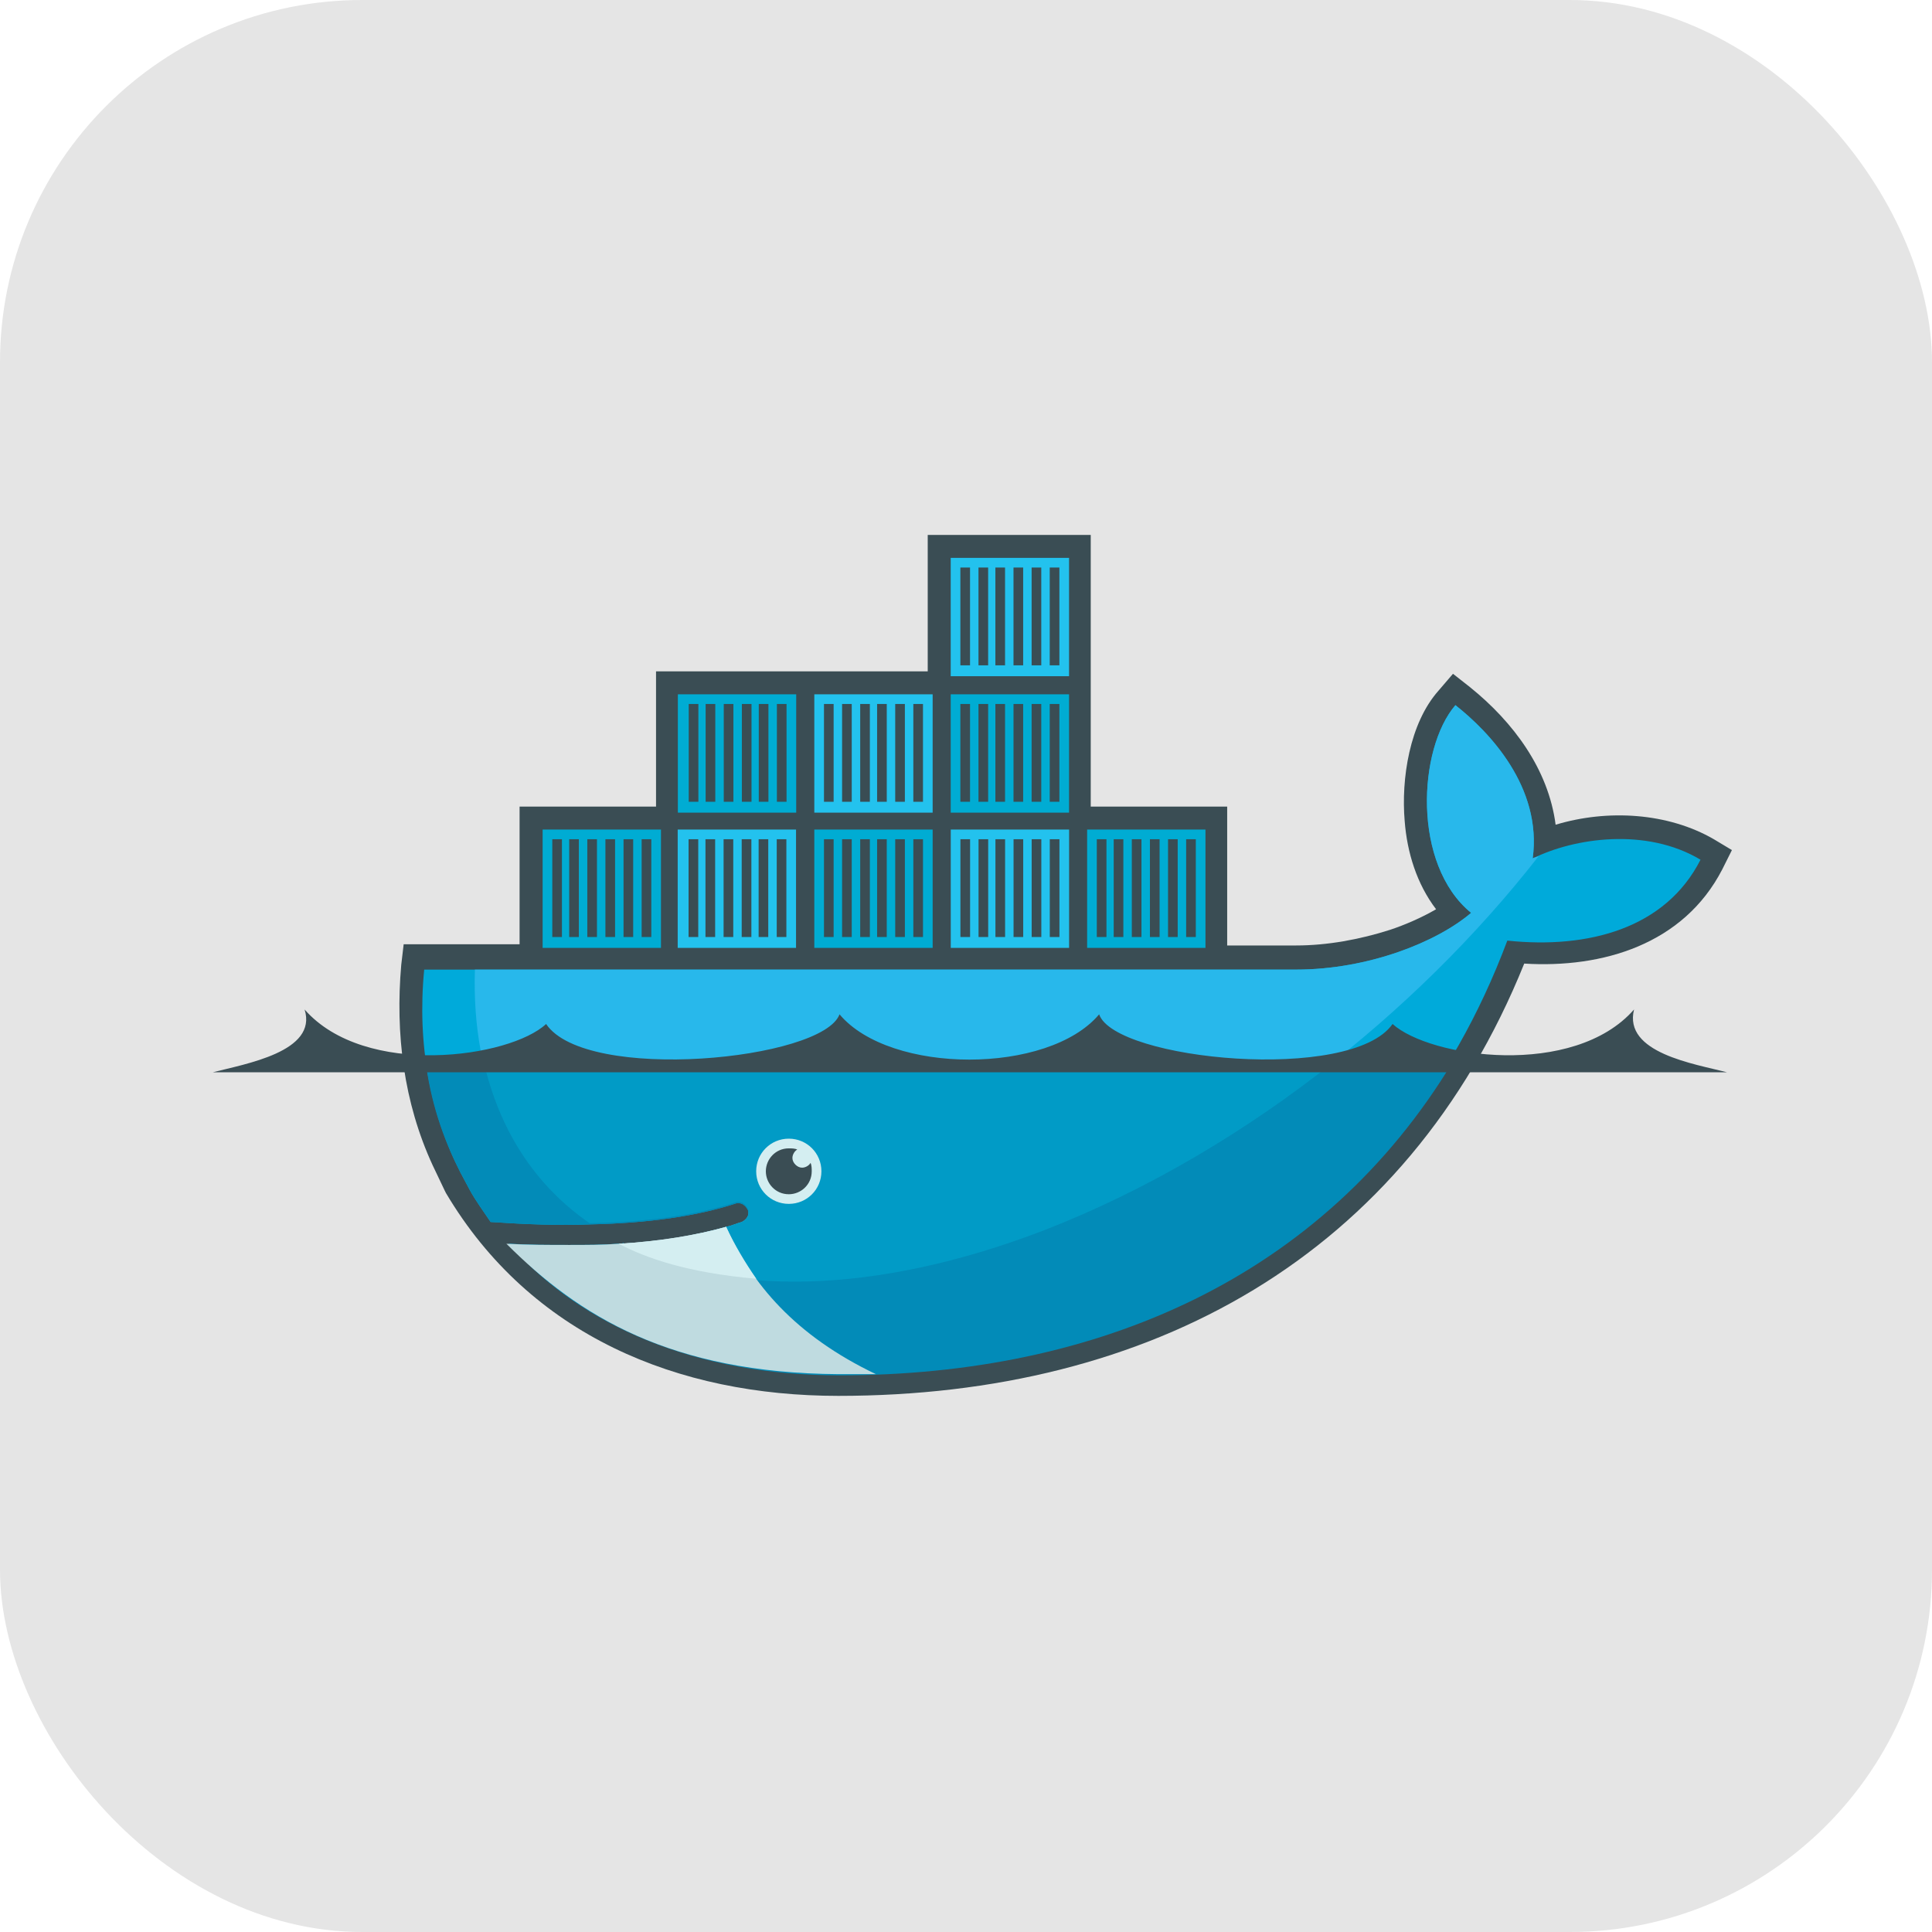
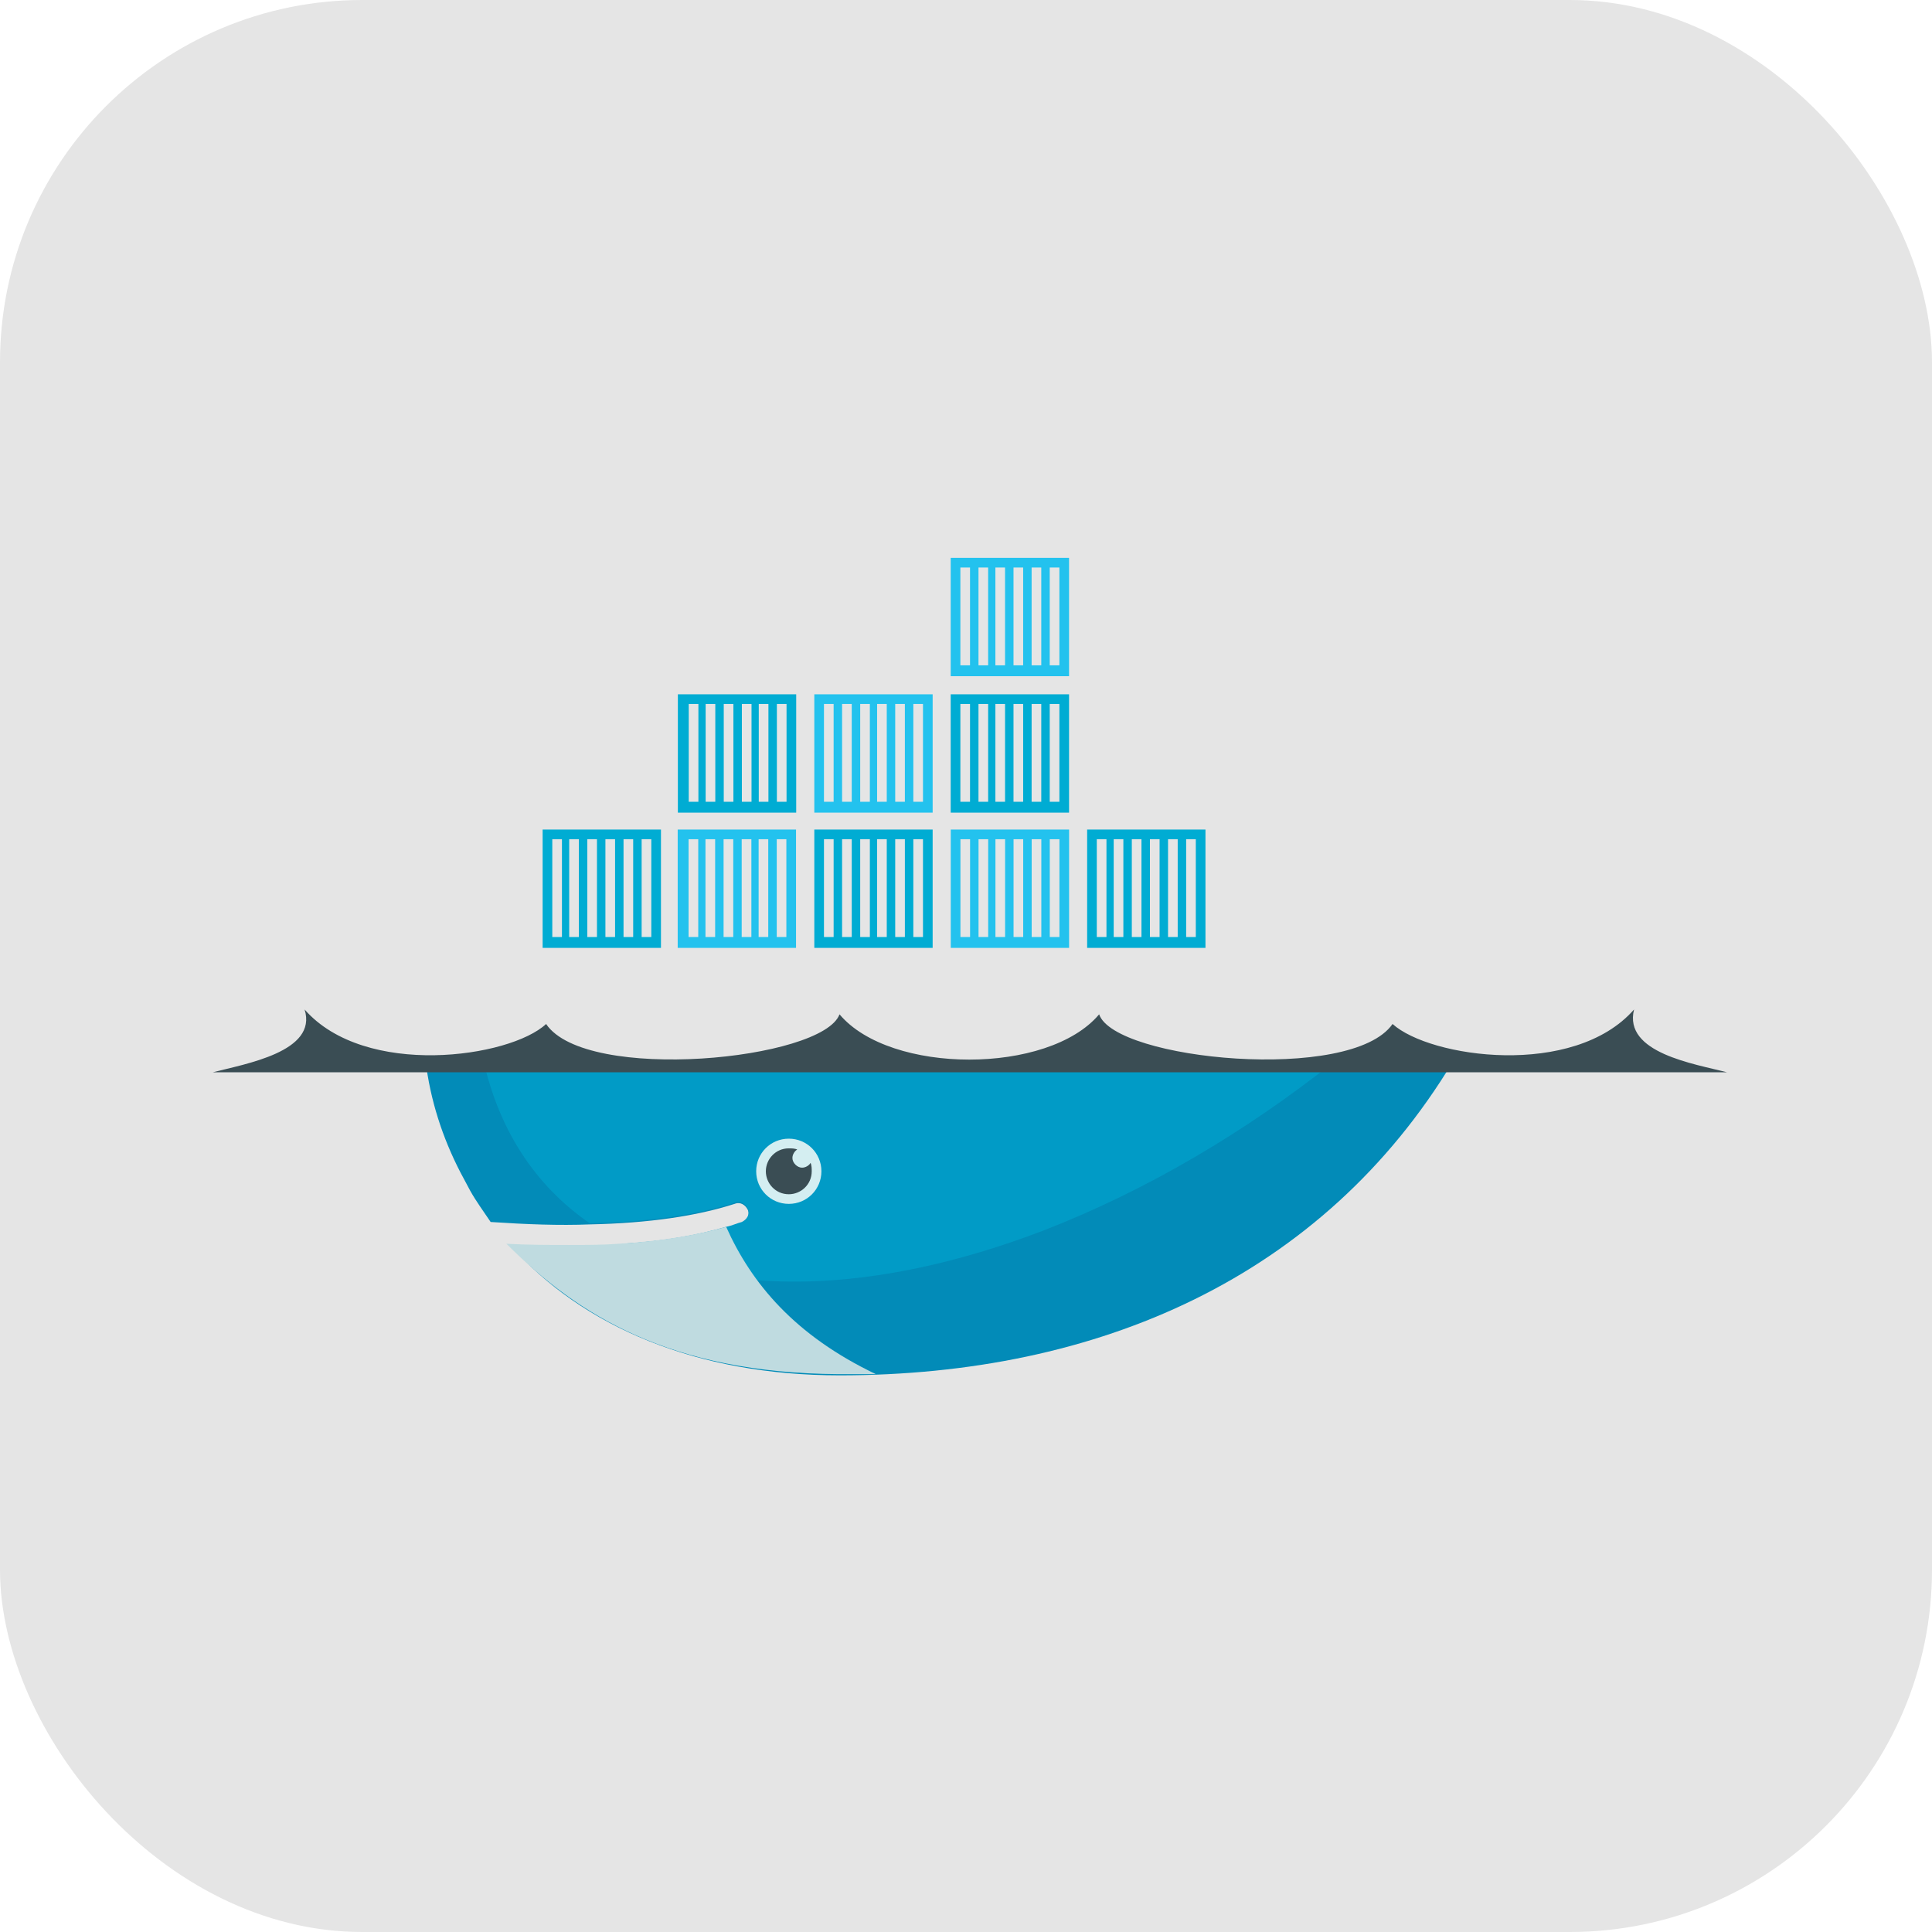
<svg xmlns="http://www.w3.org/2000/svg" width="80" height="80" viewBox="0 0 80 80" fill="none">
  <rect width="80" height="80" rx="15" fill="#E5E5E5" />
-   <path fill-rule="evenodd" clip-rule="evenodd" d="M45.165 33.4H50.815V39.15H53.665C54.965 39.15 56.315 38.9 57.565 38.5C58.165 38.3 58.865 38 59.465 37.65C58.665 36.6 58.265 35.3 58.165 34C58.015 32.25 58.365 29.95 59.565 28.6L60.165 27.9L60.865 28.45C62.665 29.9 64.115 31.85 64.415 34.15C66.565 33.5 69.065 33.65 70.965 34.75L71.715 35.2L71.315 36C69.715 39.1 66.365 40.1 63.115 39.9C58.215 52.05 47.615 57.8 34.715 57.8C28.065 57.8 21.965 55.3 18.465 49.4L18.415 49.3L17.915 48.25C16.715 45.65 16.365 42.8 16.615 39.95L16.715 39.1H21.515V33.4H27.165V27.8H38.415V22.15H45.165V33.4Z" fill="#3A4D54" />
-   <path d="M63.465 35.549C63.865 32.599 61.665 30.299 60.265 29.199C58.715 30.999 58.465 35.799 60.915 37.799C59.515 38.999 56.665 40.149 53.665 40.149H17.565C17.265 43.249 17.815 46.099 19.065 48.549L19.465 49.299C19.715 49.749 20.015 50.149 20.315 50.599C21.815 50.699 23.165 50.749 24.415 50.699C26.865 50.649 28.865 50.349 30.415 49.849C30.665 49.749 30.865 49.899 30.965 50.099C31.065 50.349 30.915 50.549 30.715 50.649C30.515 50.699 30.315 50.799 30.065 50.849C28.865 51.199 27.565 51.399 25.915 51.499H25.615C24.965 51.549 24.265 51.549 23.515 51.549C22.715 51.549 21.965 51.549 21.065 51.499C24.065 54.899 28.765 56.899 34.665 56.899C47.165 56.899 57.765 51.349 62.415 38.949C65.765 39.299 68.965 38.449 70.415 35.599C68.165 34.249 65.165 34.699 63.465 35.549Z" fill="#00AADA" />
-   <path d="M63.465 35.549C63.865 32.599 61.665 30.299 60.265 29.199C58.715 30.999 58.465 35.799 60.915 37.799C59.515 38.999 56.665 40.149 53.665 40.149H19.665C19.515 44.899 21.265 48.499 24.415 50.649C26.865 50.599 28.865 50.299 30.415 49.799C30.665 49.699 30.865 49.849 30.965 50.049C31.065 50.299 30.915 50.499 30.715 50.599C30.515 50.649 30.315 50.749 30.065 50.799C28.865 51.149 27.465 51.399 25.815 51.499L25.765 51.449C30.015 53.649 36.165 53.599 43.265 50.899C51.165 47.849 58.565 42.049 63.715 35.449C63.615 35.499 63.515 35.499 63.465 35.549Z" fill="#28B8EB" />
  <path d="M17.617 43.9C17.817 45.55 18.317 47.1 19.067 48.55L19.467 49.3C19.717 49.75 20.017 50.15 20.317 50.6C21.817 50.7 23.167 50.75 24.417 50.7C26.867 50.65 28.867 50.35 30.417 49.85C30.667 49.75 30.867 49.9 30.967 50.1C31.067 50.35 30.917 50.55 30.717 50.65C30.517 50.7 30.317 50.8 30.067 50.85C28.867 51.2 27.467 51.45 25.817 51.55H25.617C24.967 51.6 24.267 51.6 23.567 51.6C22.767 51.6 21.967 51.6 21.117 51.55C24.117 54.95 28.867 56.95 34.767 56.95C45.467 56.95 54.767 52.9 60.167 43.95H17.617V43.9Z" fill="#028BB8" />
  <path d="M20.016 43.9C20.666 46.8 22.166 49.1 24.416 50.65C26.866 50.6 28.866 50.3 30.416 49.8C30.666 49.7 30.866 49.85 30.966 50.05C31.066 50.3 30.916 50.5 30.716 50.6C30.516 50.65 30.316 50.75 30.066 50.8C28.866 51.15 27.466 51.4 25.766 51.5C30.016 53.7 36.166 53.65 43.216 50.95C47.466 49.3 51.616 46.85 55.316 43.9H20.016Z" fill="#019BC6" />
  <path fill-rule="evenodd" clip-rule="evenodd" d="M22.469 34.35H27.369V39.25H22.469V34.35ZM22.869 34.75H23.269V38.8H22.869V34.75ZM23.569 34.75H23.969V38.8H23.569V34.75ZM24.319 34.75H24.719V38.8H24.319V34.75ZM25.069 34.75H25.469V38.8H25.069V34.75ZM25.819 34.75H26.219V38.8H25.819V34.75ZM26.569 34.75H26.969V38.8H26.569V34.75ZM28.069 28.75H32.969V33.65H28.069V28.75ZM28.519 29.15H28.919V33.2H28.519V29.15ZM29.219 29.15H29.619V33.2H29.219V29.15ZM29.969 29.15H30.369V33.2H29.969V29.15ZM30.719 29.15H31.119V33.2H30.719V29.15ZM31.419 29.15H31.819V33.2H31.419V29.15ZM32.169 29.15H32.569V33.2H32.169V29.15Z" fill="#00ACD3" />
  <path fill-rule="evenodd" clip-rule="evenodd" d="M28.062 34.35H32.962V39.25H28.062V34.35ZM28.512 34.75H28.913V38.8H28.512V34.75ZM29.212 34.75H29.613V38.8H29.212V34.75ZM29.962 34.75H30.363V38.8H29.962V34.75ZM30.712 34.75H31.113V38.8H30.712V34.75ZM31.413 34.75H31.812V38.8H31.413V34.75ZM32.163 34.75H32.562V38.8H32.163V34.75Z" fill="#23C2EE" />
  <path fill-rule="evenodd" clip-rule="evenodd" d="M33.719 34.35H38.619V39.25H33.719V34.35ZM34.119 34.75H34.519V38.8H34.119V34.75ZM34.869 34.75H35.269V38.8H34.869V34.75ZM35.619 34.75H36.019V38.8H35.619V34.75ZM36.319 34.75H36.719V38.8H36.319V34.75ZM37.069 34.75H37.469V38.8H37.069V34.75ZM37.819 34.75H38.219V38.8H37.819V34.75Z" fill="#00ACD3" />
  <path fill-rule="evenodd" clip-rule="evenodd" d="M33.719 28.75H38.619V33.65H33.719V28.75ZM34.119 29.15H34.519V33.2H34.119V29.15ZM34.869 29.15H35.269V33.2H34.869V29.15ZM35.619 29.15H36.019V33.2H35.619V29.15ZM36.319 29.15H36.719V33.2H36.319V29.15ZM37.069 29.15H37.469V33.2H37.069V29.15ZM37.819 29.15H38.219V33.2H37.819V29.15ZM39.369 34.35H44.269V39.25H39.369V34.35ZM39.769 34.75H40.169V38.8H39.769V34.75ZM40.519 34.75H40.919V38.8H40.519V34.75ZM41.219 34.75H41.619V38.8H41.219V34.75ZM41.969 34.75H42.369V38.8H41.969V34.75ZM42.719 34.75H43.119V38.8H42.719V34.75ZM43.469 34.75H43.869V38.8H43.469V34.75Z" fill="#23C2EE" />
  <path fill-rule="evenodd" clip-rule="evenodd" d="M39.367 28.75H44.267V33.65H39.367V28.75ZM39.767 29.15H40.167V33.2H39.767V29.15ZM40.517 29.15H40.917V33.2H40.517V29.15ZM41.217 29.15H41.617V33.2H41.217V29.15ZM41.967 29.15H42.367V33.2H41.967V29.15ZM42.717 29.15H43.117V33.2H42.717V29.15ZM43.467 29.15H43.867V33.2H43.467V29.15Z" fill="#00ACD3" />
  <path fill-rule="evenodd" clip-rule="evenodd" d="M39.367 23.1H44.267V28H39.367V23.1ZM39.767 23.5H40.167V27.55H39.767V23.5ZM40.517 23.5H40.917V27.55H40.517V23.5ZM41.217 23.5H41.617V27.55H41.217V23.5ZM41.967 23.5H42.367V27.55H41.967V23.5ZM42.717 23.5H43.117V27.55H42.717V23.5ZM43.467 23.5H43.867V27.55H43.467V23.5Z" fill="#23C2EE" />
  <path fill-rule="evenodd" clip-rule="evenodd" d="M45.016 34.35H49.916V39.25H45.016V34.35ZM45.416 34.75H45.816V38.8H45.416V34.75ZM46.116 34.75H46.516V38.8H46.116V34.75ZM46.866 34.75H47.266V38.8H46.866V34.75ZM47.616 34.75H48.016V38.8H47.616V34.75ZM48.366 34.75H48.766V38.8H48.366V34.75ZM49.116 34.75H49.516V38.8H49.116V34.75Z" fill="#00ACD3" />
  <path fill-rule="evenodd" clip-rule="evenodd" d="M32.663 47.15C33.413 47.15 34.013 47.75 34.013 48.5C34.013 49.25 33.413 49.85 32.663 49.85C31.913 49.85 31.312 49.25 31.312 48.5C31.312 47.75 31.913 47.15 32.663 47.15Z" fill="#D4EEF1" />
  <path fill-rule="evenodd" clip-rule="evenodd" d="M32.663 47.551C32.763 47.551 32.913 47.551 33.013 47.601C32.913 47.651 32.812 47.801 32.812 47.951C32.812 48.151 33.013 48.351 33.212 48.351C33.362 48.351 33.513 48.251 33.562 48.151C33.612 48.251 33.612 48.401 33.612 48.501C33.612 49.051 33.163 49.451 32.663 49.451C32.112 49.451 31.712 49.001 31.712 48.501C31.712 48.001 32.112 47.551 32.663 47.551ZM8.812 44.401H71.513C70.162 44.051 67.213 43.601 67.662 41.801C65.162 44.651 59.212 43.801 57.663 42.401C55.962 44.851 46.163 43.901 45.513 42.001C43.413 44.501 36.862 44.501 34.763 42.001C34.062 43.901 24.262 44.851 22.613 42.401C21.113 43.801 15.113 44.651 12.613 41.801C13.162 43.551 10.162 44.051 8.812 44.401Z" fill="#3A4D54" />
  <path d="M36.269 56.901C32.919 55.301 31.119 53.151 30.069 50.801C28.819 51.151 27.319 51.401 25.619 51.501C24.969 51.551 24.269 51.551 23.569 51.551C22.719 51.551 21.869 51.551 20.969 51.501C23.969 54.501 27.769 56.851 34.719 56.901H36.269Z" fill="#BFDBE0" />
-   <path d="M31.317 52.951C30.867 52.301 30.417 51.551 30.067 50.801C28.817 51.151 27.317 51.401 25.617 51.501C26.767 52.101 28.467 52.701 31.317 52.951Z" fill="#D4EEF1" />
</svg>